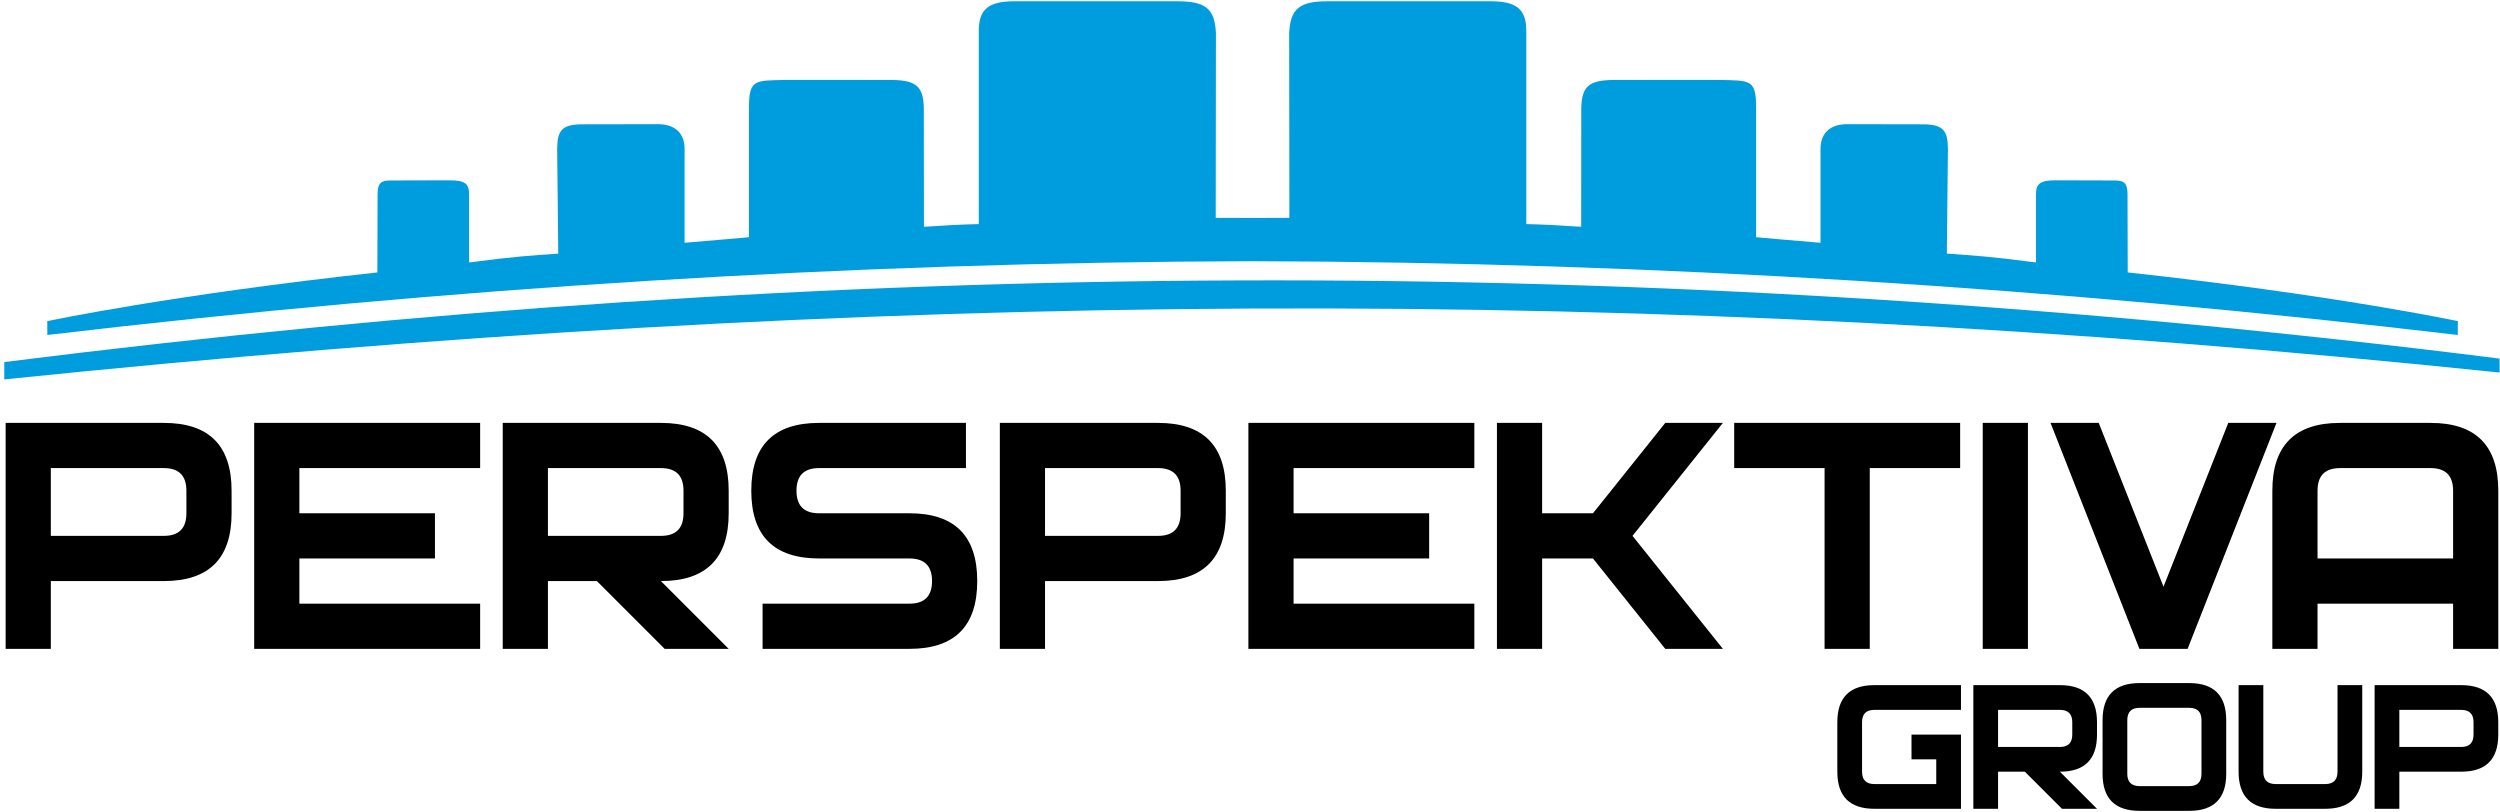
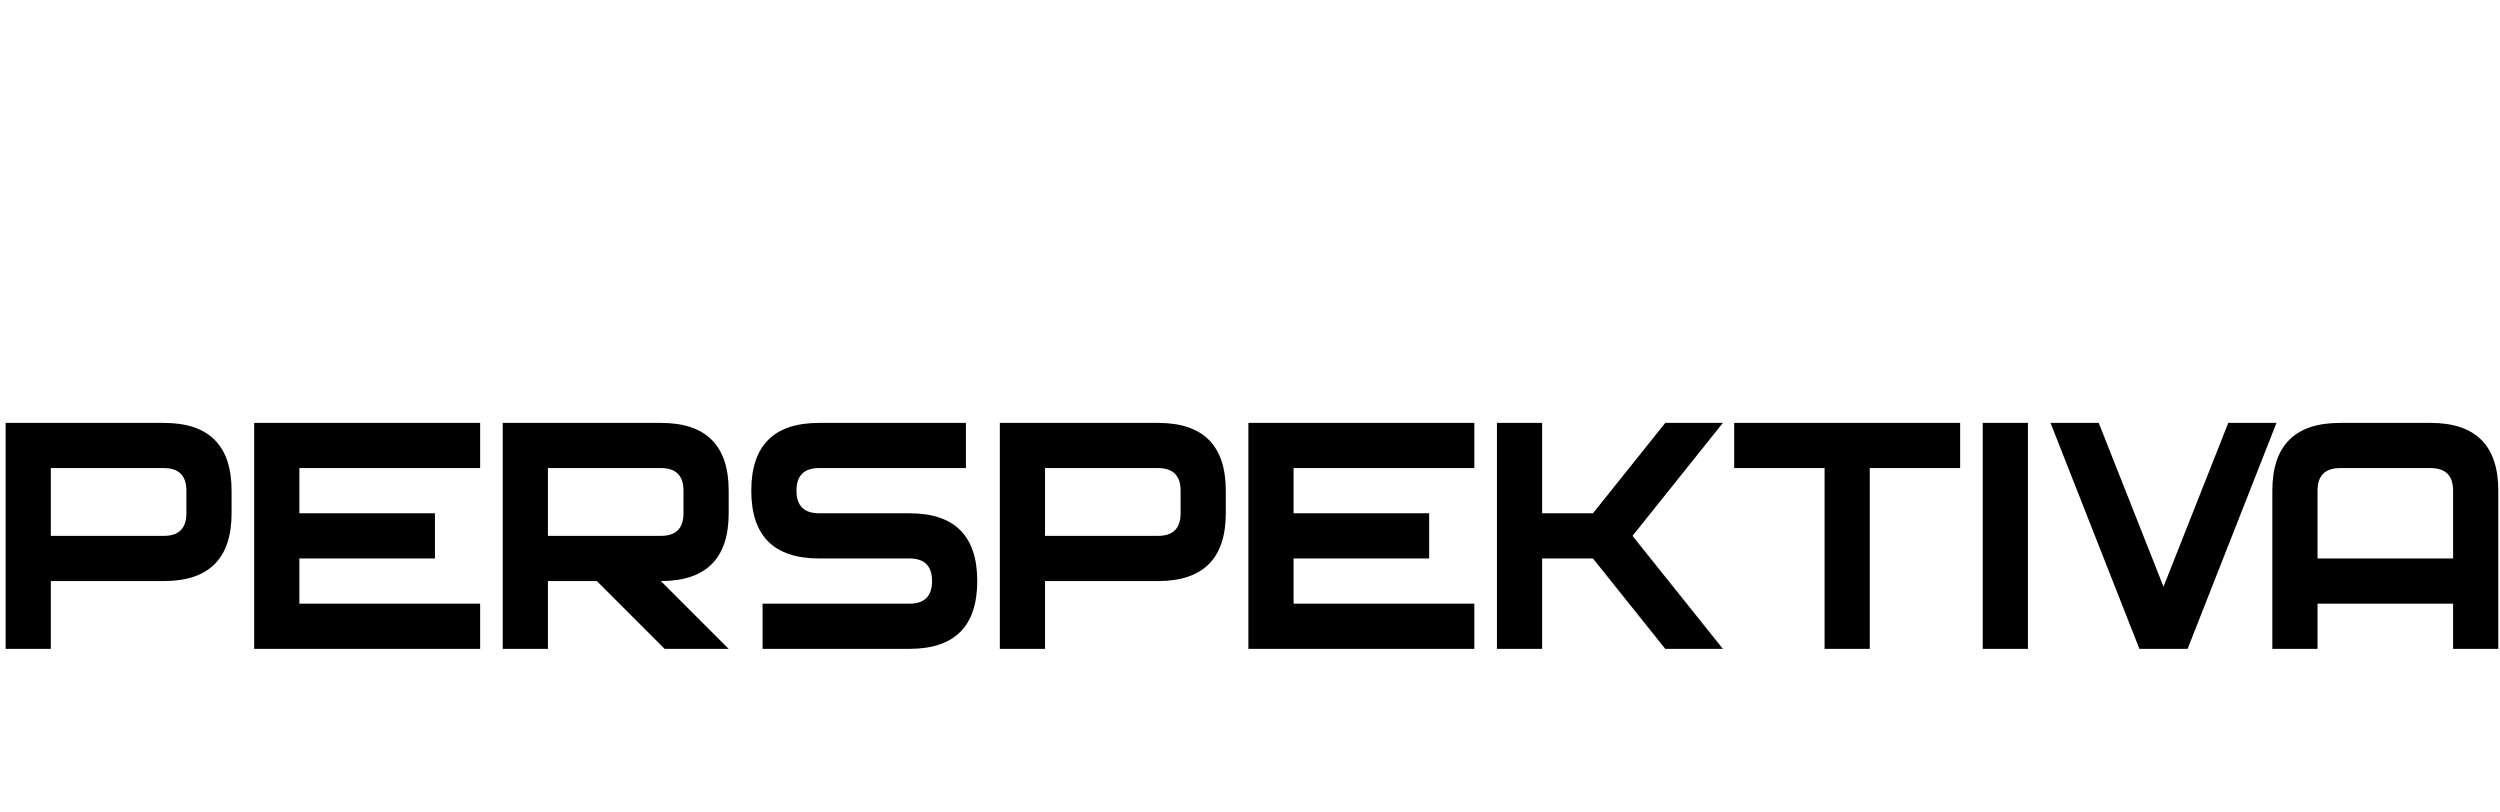
<svg xmlns="http://www.w3.org/2000/svg" width="539" height="175" viewBox="0 0 539 175" fill="none">
-   <path d="M0.922 81.8V78.058C179.337 55.611 352.191 53.818 538.902 77.312L538.922 80.324C351.644 60.826 188.19 62.527 0.922 81.8Z" fill="#009DDE" />
  <path fill-rule="evenodd" clip-rule="evenodd" d="M49.93 105.791V110.663C49.93 120.406 45.059 125.277 35.316 125.277H10.958V139.892H1.215V91.177H35.316C45.059 91.177 49.93 96.048 49.93 105.791ZM40.188 105.791C40.188 102.544 38.563 100.919 35.316 100.919H10.958V115.534H35.316C38.563 115.534 40.188 113.91 40.188 110.663V105.791ZM103.518 100.919H64.546V110.663H93.775V120.406H64.546V130.149H103.518V139.892H54.802V91.177H103.518V100.919ZM157.105 105.791V110.663C157.105 120.406 152.234 125.277 142.491 125.277L157.105 139.892H143.303L128.688 125.277H118.133V139.892H108.39V91.177H142.491C152.234 91.177 157.105 96.048 157.105 105.791ZM147.363 105.791C147.363 102.544 145.739 100.919 142.491 100.919H118.133V115.534H142.491C145.739 115.534 147.363 113.91 147.363 110.663V105.791ZM210.693 125.277C210.693 135.021 205.822 139.892 196.078 139.892H164.413V130.149H196.078C199.326 130.149 200.95 128.525 200.95 125.277C200.95 122.03 199.326 120.406 196.078 120.406H176.592C166.849 120.406 161.977 115.534 161.977 105.791C161.977 96.048 166.849 91.177 176.592 91.177H208.258V100.919H176.592C173.344 100.919 171.721 102.544 171.721 105.791C171.721 109.039 173.344 110.663 176.592 110.663H196.078C205.822 110.663 210.693 115.534 210.693 125.277ZM264.281 105.791V110.663C264.281 120.406 259.409 125.277 249.666 125.277H225.308V139.892H215.565V91.177H249.666C259.409 91.177 264.281 96.048 264.281 105.791ZM254.538 105.791C254.538 102.544 252.914 100.919 249.666 100.919H225.308V115.534H249.666C252.914 115.534 254.538 113.91 254.538 110.663V105.791ZM317.868 100.919H278.896V110.663H308.125V120.406H278.896V130.149H317.868V139.892H269.153V91.177H317.868V100.919ZM371.456 139.892H359.033L343.444 120.406H332.483V139.892H322.74V91.177H332.483V110.663H343.444L359.033 91.177H371.456L351.97 115.534L371.456 139.892ZM422.607 100.919H403.121V139.892H393.378V100.919H373.892V91.177H422.607V100.919ZM437.222 139.892H427.479V91.177H437.222V139.892ZM490.809 91.177L471.648 139.892H461.255L442.094 91.177H452.486L466.452 126.495L480.417 91.177H490.809ZM538.632 139.892H528.889V130.149H499.66V139.892H489.917V105.791C489.917 96.048 494.788 91.177 504.531 91.177H524.017C533.761 91.177 538.632 96.048 538.632 105.791V139.892ZM528.889 120.406V105.791C528.889 102.544 527.265 100.919 524.017 100.919H504.531C501.284 100.919 499.66 102.544 499.66 105.791V120.406H528.889Z" fill="black" />
-   <path fill-rule="evenodd" clip-rule="evenodd" d="M422.788 174.375H404.125C398.793 174.375 396.127 171.709 396.127 166.377V155.713C396.127 150.381 398.793 147.715 404.125 147.715H422.788V153.047H404.125C402.348 153.047 401.459 153.936 401.459 155.713V166.377C401.459 168.155 402.348 169.043 404.125 169.043H417.456V163.711H412.123V158.379H422.788V174.375ZM452.114 155.713V158.379C452.114 163.711 449.448 166.377 444.116 166.377L452.114 174.375H444.56L436.562 166.377H430.786V174.375H425.453V147.715H444.116C449.448 147.715 452.114 150.381 452.114 155.713ZM446.782 155.713C446.782 153.936 445.893 153.047 444.116 153.047H430.786V161.045H444.116C445.893 161.045 446.782 160.156 446.782 158.379V155.713ZM479.974 166.821C479.974 172.154 477.308 174.82 471.976 174.82H461.312C455.979 174.82 453.313 172.154 453.313 166.821V155.269C453.313 149.936 455.979 147.271 461.312 147.271H471.976C477.308 147.271 479.974 149.936 479.974 155.269V166.821ZM474.642 166.821V155.269C474.642 153.491 473.753 152.602 471.976 152.602H461.312C459.534 152.602 458.645 153.491 458.645 155.269V166.821C458.645 168.599 459.534 169.488 461.312 169.488H471.976C473.753 169.488 474.642 168.599 474.642 166.821ZM509.3 166.377C509.3 171.709 506.634 174.375 501.302 174.375H490.638C485.306 174.375 482.64 171.709 482.64 166.377V147.715H487.972V166.377C487.972 168.155 488.86 169.043 490.638 169.043H501.302C503.079 169.043 503.968 168.155 503.968 166.377V147.715H509.3V166.377ZM538.627 155.713V158.379C538.627 163.711 535.961 166.377 530.628 166.377H517.298V174.375H511.966V147.715H530.628C535.961 147.715 538.627 150.381 538.627 155.713ZM533.295 155.713C533.295 153.936 532.406 153.047 530.628 153.047H517.298V161.045H530.628C532.406 161.045 533.295 160.156 533.295 158.379V155.713Z" fill="black" />
-   <path d="M270.075 46.987H270.025C267.369 46.974 264.73 46.967 262.109 46.965L262.154 7.19C261.935 1.783 259.81 0.245 253.706 0.276L218.608 0.272C212.594 0.304 210.909 2.382 211.029 7.258C211.032 20.699 211.023 34.87 211.028 48.31C207.026 48.408 203.384 48.606 199.198 48.896L199.176 23.174C199.038 18.294 197.262 17.151 191.237 17.243L169.34 17.232C162.853 17.406 161.477 17.015 161.482 23.155V51.147C158.453 51.448 156.177 51.585 147.596 52.343V32.177C147.622 28.826 145.65 26.685 141.594 26.772C136.267 26.765 130.867 26.804 125.542 26.8C120.991 26.8 120.161 28.292 120.127 32.125L120.359 54.678C113.982 55.142 111.594 55.236 101.135 56.582L101.133 41.9C101.143 39.629 100.281 38.873 96.887 38.873C91.395 38.901 87.777 38.916 83.993 38.91C82.137 38.95 81.401 39.493 81.404 41.972C81.388 47.119 81.379 53.676 81.361 58.734C36.55 63.64 10.918 69.102 10.183 69.23L10.198 69.929C10.196 72.287 10.206 69.581 10.2 72.222C96.486 62.051 183.217 56.535 269.948 56.316H270.151C356.882 56.535 443.613 62.051 529.9 72.222C529.894 69.581 529.903 72.287 529.902 69.929L529.917 69.23C529.181 69.102 503.55 63.64 458.739 58.734C458.721 53.676 458.711 47.119 458.695 41.972C458.698 39.493 457.963 38.95 456.106 38.91C452.323 38.916 448.705 38.901 443.212 38.873C439.818 38.873 438.956 39.629 438.967 41.9L438.965 56.582C428.506 55.236 426.118 55.142 419.741 54.678L419.972 32.125C419.939 28.292 419.109 26.8 414.557 26.8C409.233 26.804 403.833 26.765 398.506 26.772C394.449 26.685 392.477 28.826 392.504 32.177V52.343C383.922 51.585 381.646 51.448 378.618 51.147V23.155C378.623 17.014 377.246 17.406 370.76 17.232L348.863 17.243C342.838 17.151 341.061 18.293 340.923 23.174L340.902 48.896C336.715 48.605 333.074 48.407 329.072 48.31C329.077 34.87 329.069 20.699 329.071 7.258C329.191 2.382 327.506 0.304 321.491 0.271L286.394 0.275C280.289 0.244 278.164 1.783 277.946 7.19L277.991 46.965C275.371 46.967 272.731 46.974 270.075 46.987Z" fill="#009DDE" />
</svg>